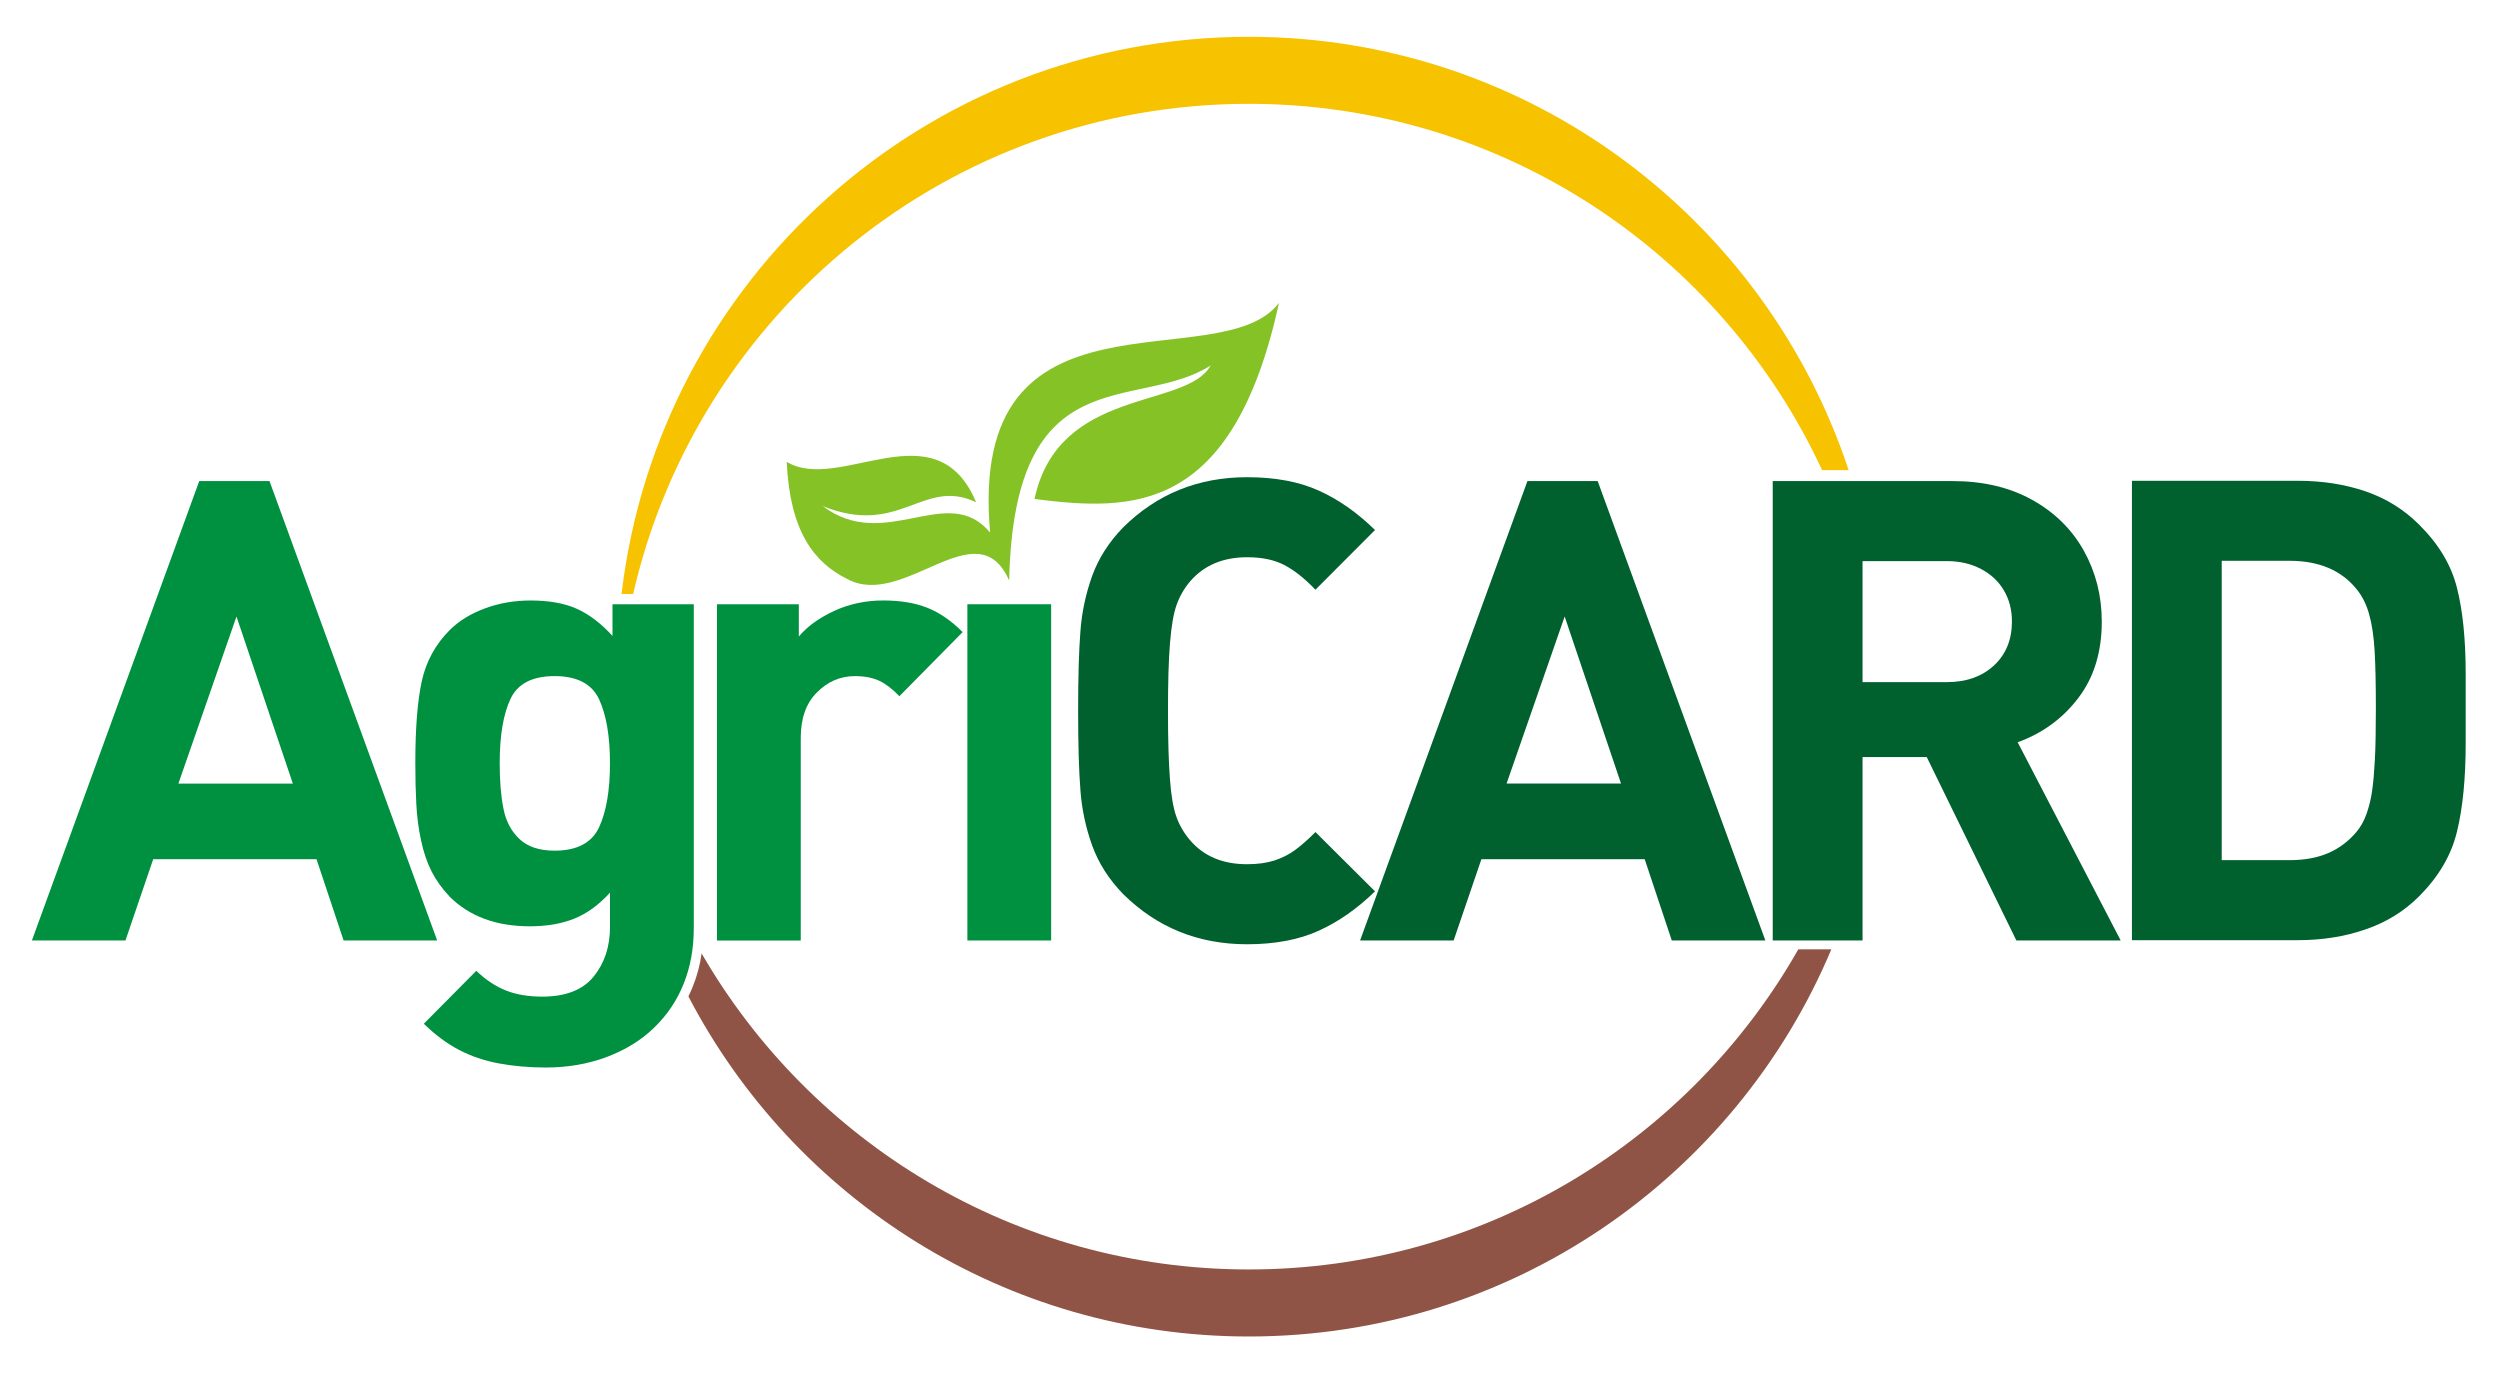
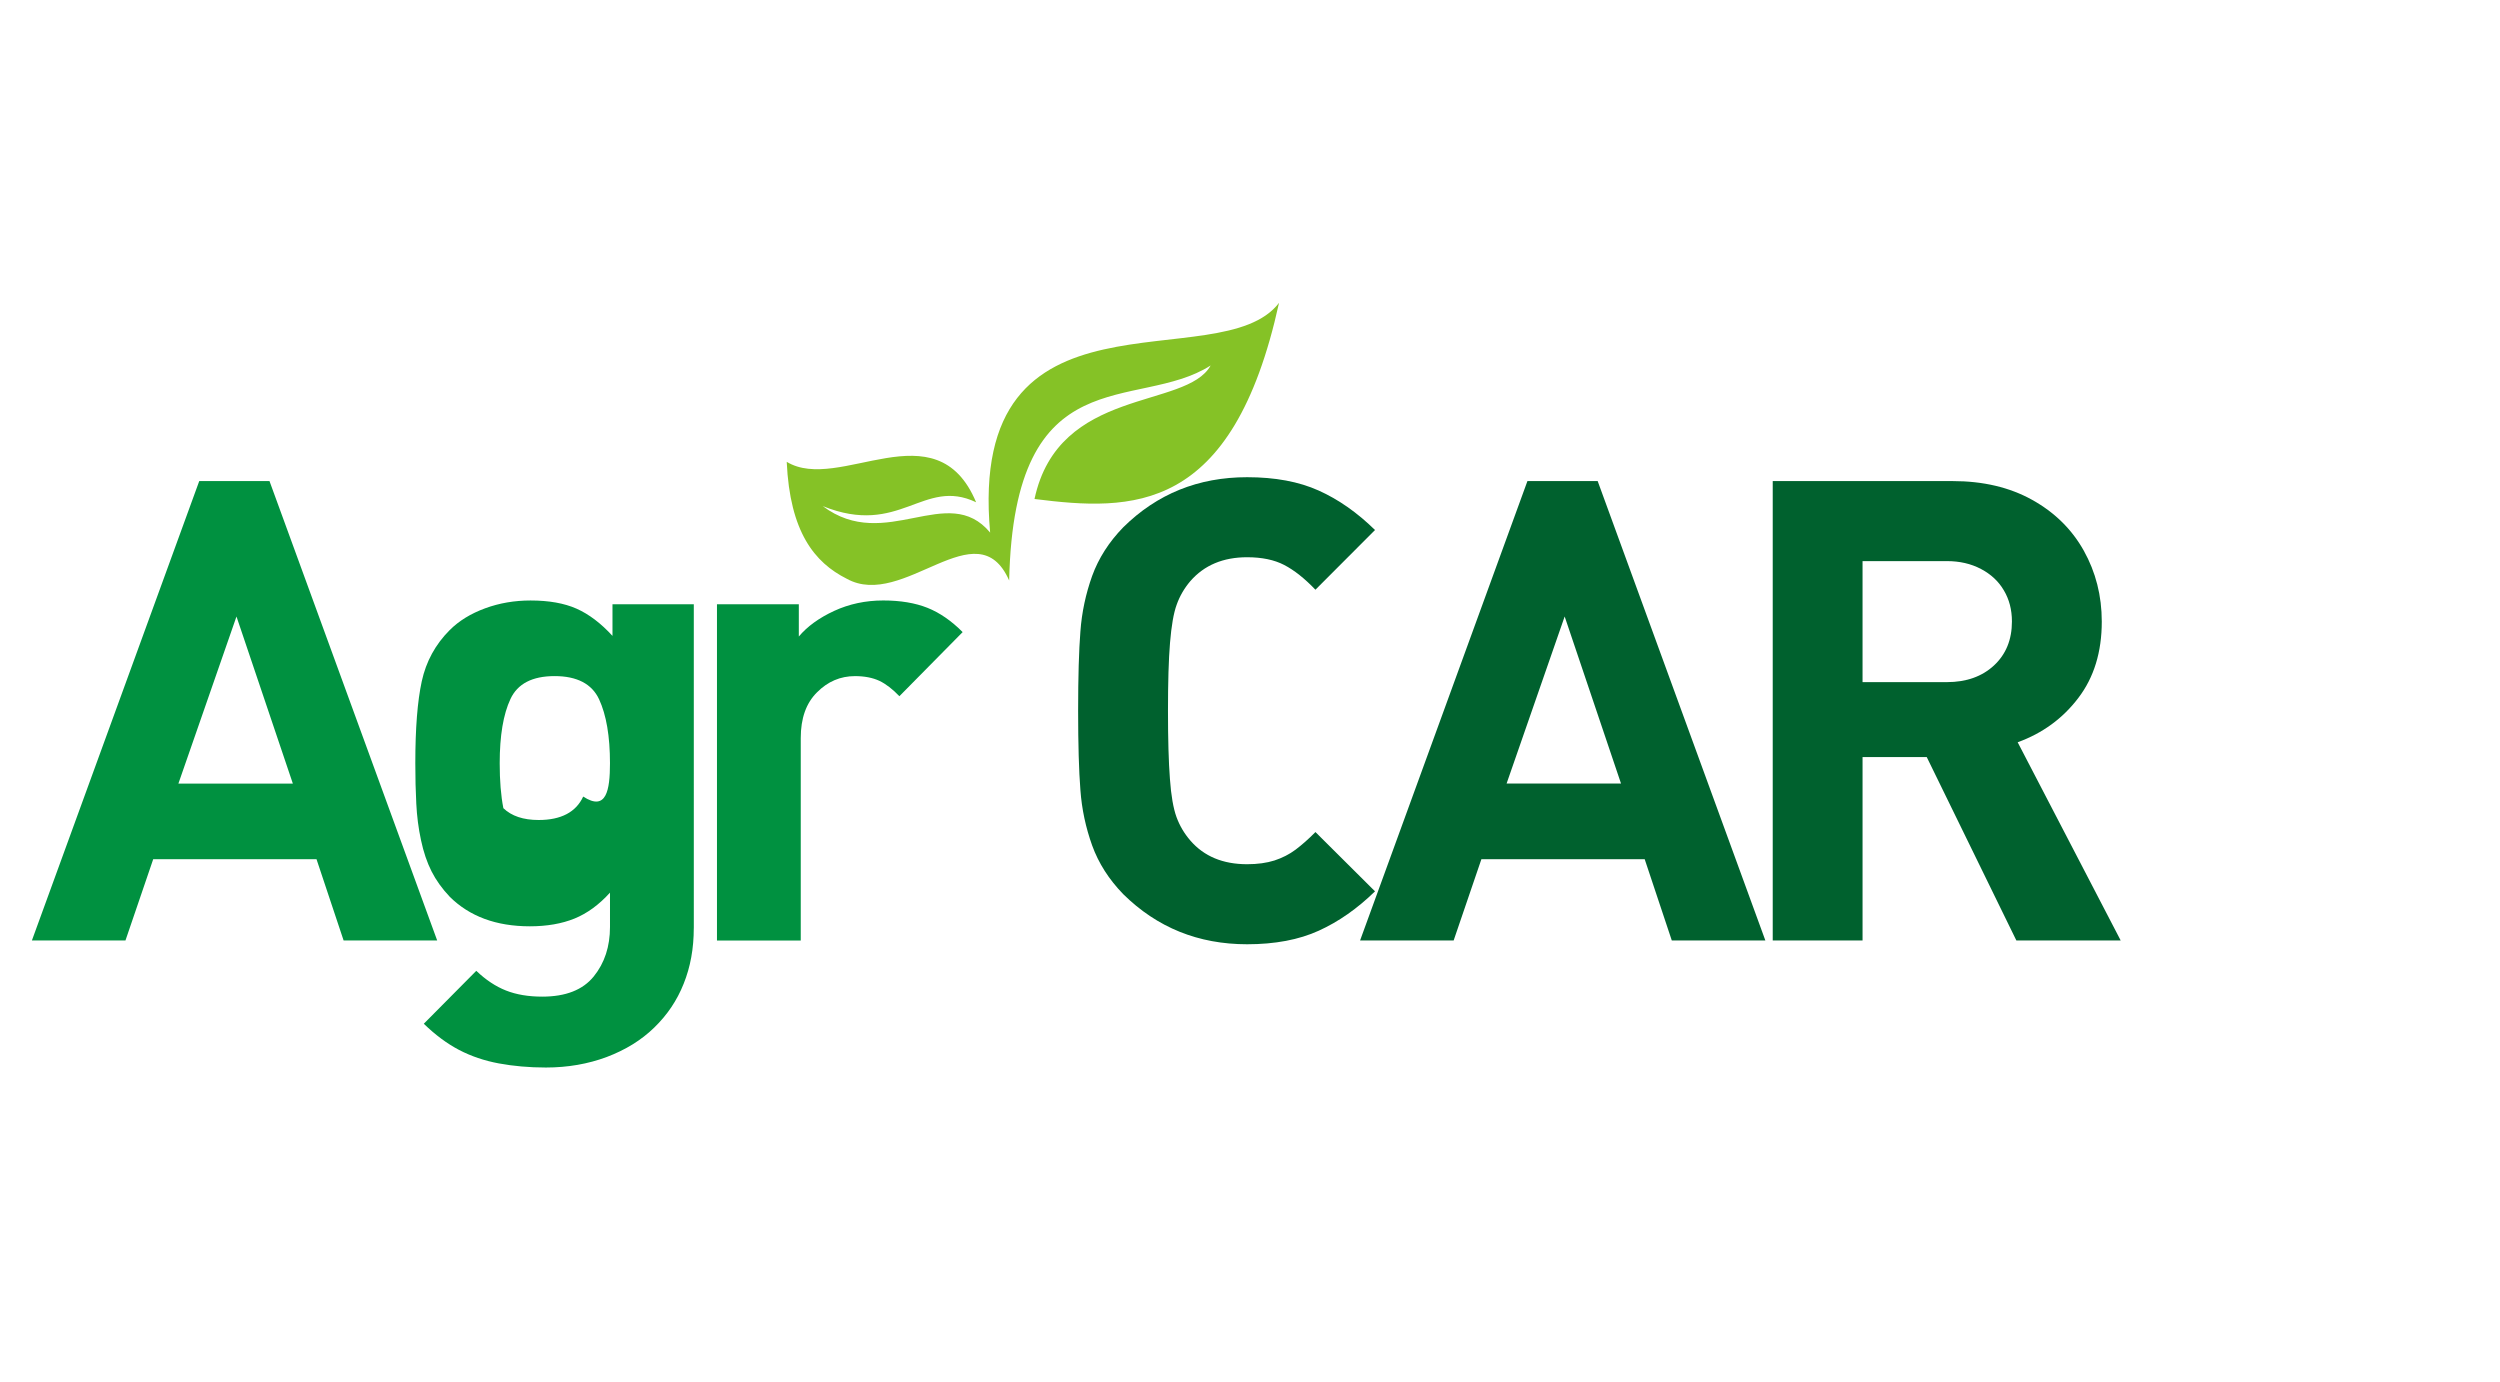
<svg xmlns="http://www.w3.org/2000/svg" version="1.1" id="Livello_2" x="0px" y="0px" width="154.271px" height="85.255px" viewBox="0 0 154.271 85.255" style="enable-background:new 0 0 154.271 85.255;" xml:space="preserve">
  <style type="text/css">
	.st0{fill-rule:evenodd;clip-rule:evenodd;fill:#F7C200;}
	.st1{fill-rule:evenodd;clip-rule:evenodd;fill:#8F5445;}
	.st2{fill:#00612E;}
	.st3{fill:#009140;}
	.st4{fill-rule:evenodd;clip-rule:evenodd;fill:#85C226;}
</style>
  <g>
-     <path class="st0" d="M77.061,2.271c17.25,0,31.88,11.209,37.014,26.739h-1.637   c-6.187-13.345-19.701-22.603-35.377-22.603c-18.523,0-34.029,12.925-37.991,30.249   h-0.715C40.628,17.297,57.092,2.271,77.061,2.271" />
-     <path class="st1" d="M38.151,45.756l0.055,0.833C38.195,46.3,38.177,46.022,38.151,45.756    M77.061,82.473c16.175,0,30.049-9.856,35.948-23.89h-2.039   C104.269,70.379,91.596,78.336,77.061,78.336c-14.431,0-27.027-7.845-33.765-19.503   c-0.099,0.71-0.278,1.381-0.533,2.016c-0.086,0.218-0.179,0.432-0.283,0.638   C48.981,73.957,62.026,82.473,77.061,82.473z" />
-     <path class="st2" d="M152.154,43.726v2.097c0,2.204-0.179,4.036-0.538,5.496   c-0.351,1.461-1.135,2.788-2.342,3.996c-0.916,0.916-2.018,1.6-3.305,2.038   c-1.281,0.445-2.676,0.664-4.182,0.664h-10.229V29.668h10.229   c1.52,0,2.914,0.219,4.182,0.65c1.275,0.438,2.376,1.122,3.305,2.051   c1.208,1.194,1.991,2.496,2.342,3.91c0.359,1.413,0.538,3.186,0.538,5.329   V43.726z M146.611,43.726c0-1.519-0.026-2.715-0.079-3.598   c-0.053-0.883-0.166-1.626-0.339-2.236c-0.173-0.611-0.431-1.122-0.77-1.533   c-0.943-1.169-2.323-1.753-4.142-1.753h-4.182v18.473h4.182   c0.922,0,1.719-0.147,2.395-0.439c0.671-0.291,1.255-0.729,1.746-1.314   c0.259-0.312,0.471-0.69,0.623-1.134c0.154-0.445,0.272-0.922,0.339-1.427   c0.073-0.511,0.126-1.142,0.166-1.899   C146.592,46.109,146.611,45.061,146.611,43.726z" />
    <path class="st2" d="M130.865,58.036H124.427l-5.53-11.317h-3.962v11.317h-5.543v-28.349   h11.105c1.879,0,3.511,0.385,4.898,1.155c1.387,0.77,2.455,1.819,3.193,3.14   c0.737,1.321,1.109,2.782,1.109,4.375c0,1.879-0.484,3.451-1.447,4.712   c-0.962,1.268-2.21,2.178-3.743,2.735L130.865,58.036z M124.153,38.349   c0-0.724-0.166-1.36-0.498-1.918c-0.325-0.558-0.796-0.996-1.413-1.321   c-0.617-0.325-1.314-0.485-2.104-0.485h-5.203v7.468h5.203   c1.201,0,2.171-0.346,2.908-1.029C123.782,40.38,124.153,39.477,124.153,38.349z" />
    <path class="st2" d="M108.938,58.036h-5.774l-1.673-5.018H91.415l-1.713,5.018h-5.774   l10.327-28.349h4.335L108.938,58.036z M100.031,48.353L96.553,38.043l-3.584,10.309   H100.031z" />
    <path class="st2" d="M84.85,55.003c-1.088,1.062-2.243,1.872-3.471,2.429   c-1.222,0.558-2.702,0.837-4.421,0.837c-3.013,0-5.555-1.03-7.646-3.093   c-0.883-0.91-1.519-1.906-1.918-3.007c-0.392-1.095-0.638-2.23-0.724-3.418   c-0.093-1.188-0.14-2.814-0.14-4.892s0.047-3.704,0.14-4.892   c0.086-1.189,0.332-2.323,0.724-3.425c0.399-1.095,1.035-2.091,1.918-3.001   c2.091-2.064,4.633-3.093,7.646-3.093c1.719,0,3.193,0.272,4.414,0.823   c1.215,0.544,2.376,1.355,3.478,2.436l-3.677,3.684   c-0.671-0.703-1.314-1.208-1.925-1.526c-0.611-0.318-1.374-0.478-2.29-0.478   c-1.48,0-2.648,0.491-3.504,1.473c-0.378,0.445-0.657,0.929-0.843,1.454   c-0.192,0.524-0.325,1.307-0.411,2.349c-0.087,1.042-0.126,2.443-0.126,4.202   c0,1.766,0.04,3.167,0.12,4.202c0.072,1.035,0.212,1.819,0.404,2.349   c0.193,0.532,0.479,1.016,0.857,1.454c0.843,0.975,2.011,1.46,3.504,1.46   c0.645,0,1.208-0.079,1.687-0.231c0.484-0.16,0.916-0.379,1.307-0.671   c0.385-0.292,0.797-0.651,1.221-1.083L84.85,55.003z" />
-     <rect x="59.695" y="37.287" class="st3" width="5.17" height="20.749" />
    <path class="st3" d="M59.403,39.006l-3.903,3.956c-0.418-0.438-0.83-0.756-1.235-0.949   c-0.411-0.192-0.916-0.291-1.506-0.291c-0.896,0-1.68,0.332-2.344,1.002   c-0.671,0.664-1.002,1.605-1.002,2.82v12.493h-5.17V37.287h5.051v1.991   c0.525-0.624,1.249-1.148,2.178-1.579c0.936-0.431,1.945-0.645,3.033-0.645   c1.062,0,1.971,0.154,2.722,0.452C57.977,37.805,58.707,38.303,59.403,39.006" />
-     <path class="st3" d="M42.812,57.28c0,1.241-0.205,2.383-0.624,3.425   c-0.411,1.035-1.022,1.937-1.819,2.708c-0.796,0.776-1.771,1.374-2.927,1.812   c-1.155,0.431-2.409,0.65-3.756,0.65c-1.036,0-2.005-0.087-2.901-0.253   c-0.896-0.166-1.713-0.444-2.462-0.835c-0.744-0.392-1.468-0.93-2.171-1.613   l3.239-3.266c0.585,0.558,1.195,0.963,1.832,1.215   c0.638,0.252,1.381,0.378,2.238,0.378c1.453,0,2.508-0.418,3.179-1.247   c0.671-0.83,1.002-1.846,1.002-3.054v-2.117   c-0.677,0.75-1.408,1.28-2.19,1.6c-0.783,0.318-1.707,0.478-2.754,0.478   c-2.078,0-3.724-0.611-4.946-1.825c-0.471-0.498-0.843-1.016-1.122-1.567   c-0.278-0.551-0.497-1.194-0.65-1.925c-0.159-0.736-0.252-1.48-0.291-2.25   c-0.041-0.763-0.06-1.6-0.06-2.503c0-2.144,0.132-3.823,0.398-5.051   c0.266-1.221,0.843-2.277,1.726-3.16c0.571-0.57,1.295-1.015,2.178-1.34   c0.883-0.326,1.819-0.485,2.808-0.485c1.128,0,2.077,0.166,2.84,0.505   c0.763,0.339,1.507,0.903,2.217,1.68v-1.952h5.018V57.28z M37.641,47.097   c0-1.665-0.226-2.98-0.671-3.942c-0.445-0.956-1.367-1.434-2.748-1.434   c-1.374,0-2.284,0.471-2.722,1.413c-0.445,0.949-0.664,2.27-0.664,3.963   c0,1.076,0.073,1.998,0.226,2.775c0.146,0.777,0.472,1.407,0.982,1.892   c0.505,0.484,1.228,0.729,2.178,0.729c1.381,0,2.303-0.484,2.748-1.446   C37.416,50.084,37.641,48.77,37.641,47.097z" />
+     <path class="st3" d="M42.812,57.28c0,1.241-0.205,2.383-0.624,3.425   c-0.411,1.035-1.022,1.937-1.819,2.708c-0.796,0.776-1.771,1.374-2.927,1.812   c-1.155,0.431-2.409,0.65-3.756,0.65c-1.036,0-2.005-0.087-2.901-0.253   c-0.896-0.166-1.713-0.444-2.462-0.835c-0.744-0.392-1.468-0.93-2.171-1.613   l3.239-3.266c0.585,0.558,1.195,0.963,1.832,1.215   c0.638,0.252,1.381,0.378,2.238,0.378c1.453,0,2.508-0.418,3.179-1.247   c0.671-0.83,1.002-1.846,1.002-3.054v-2.117   c-0.677,0.75-1.408,1.28-2.19,1.6c-0.783,0.318-1.707,0.478-2.754,0.478   c-2.078,0-3.724-0.611-4.946-1.825c-0.471-0.498-0.843-1.016-1.122-1.567   c-0.278-0.551-0.497-1.194-0.65-1.925c-0.159-0.736-0.252-1.48-0.291-2.25   c-0.041-0.763-0.06-1.6-0.06-2.503c0-2.144,0.132-3.823,0.398-5.051   c0.266-1.221,0.843-2.277,1.726-3.16c0.571-0.57,1.295-1.015,2.178-1.34   c0.883-0.326,1.819-0.485,2.808-0.485c1.128,0,2.077,0.166,2.84,0.505   c0.763,0.339,1.507,0.903,2.217,1.68v-1.952h5.018V57.28z M37.641,47.097   c0-1.665-0.226-2.98-0.671-3.942c-0.445-0.956-1.367-1.434-2.748-1.434   c-1.374,0-2.284,0.471-2.722,1.413c-0.445,0.949-0.664,2.27-0.664,3.963   c0,1.076,0.073,1.998,0.226,2.775c0.505,0.484,1.228,0.729,2.178,0.729c1.381,0,2.303-0.484,2.748-1.446   C37.416,50.084,37.641,48.77,37.641,47.097z" />
    <path class="st3" d="M26.978,58.036h-5.774l-1.673-5.018H9.455l-1.713,5.018H1.968   l10.327-28.349h4.335L26.978,58.036z M18.071,48.353l-3.478-10.309l-3.584,10.309   H18.071z" />
    <path class="st4" d="M61.1,32.865c-2.623-3.152-6.453,1.284-10.33-1.635   c4.772,1.93,6.197-1.795,9.464-0.236c-2.468-5.902-8.449-0.533-11.687-2.495   c0.196,4.329,1.712,6.214,3.705,7.215c3.503,1.944,8.046-4.377,10.022,0.108   c0.304-13.929,7.888-10.363,12.433-13.269c-1.502,2.722-9.385,1.292-10.869,8.239   c5.996,0.754,12.216,0.988,15.089-12.104C75.298,23.464,59.651,16.856,61.1,32.865" />
  </g>
</svg>